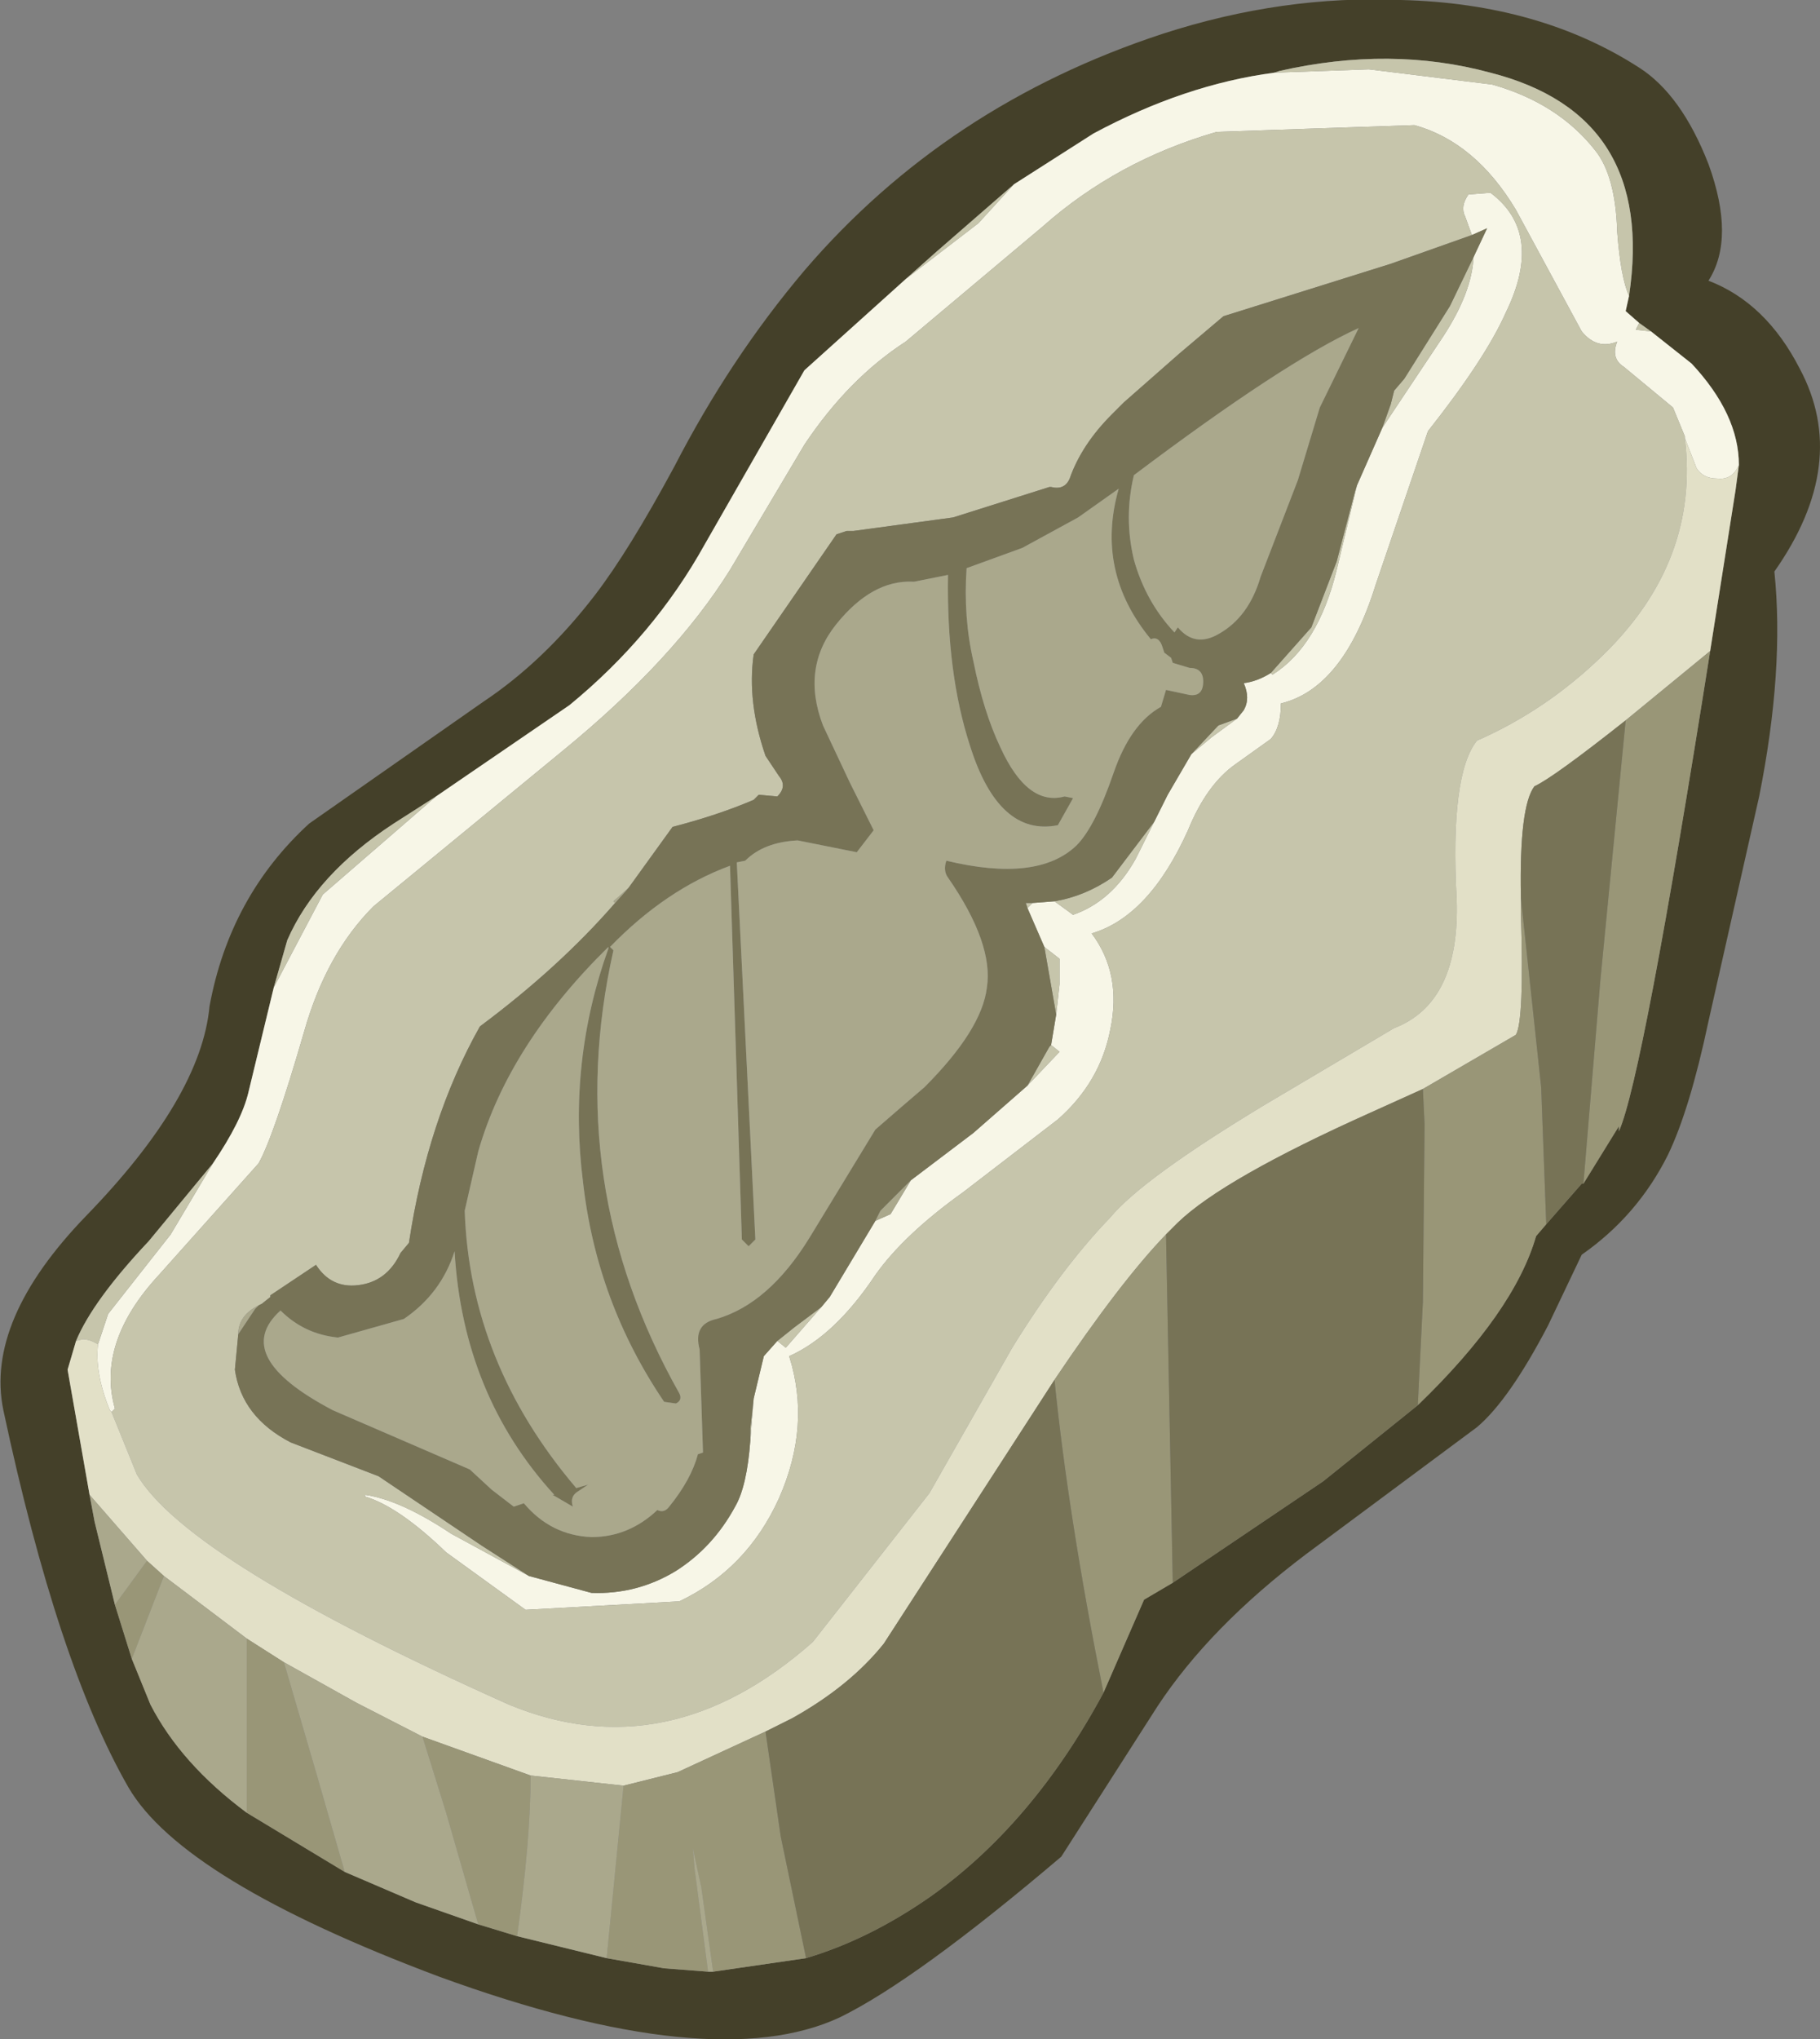
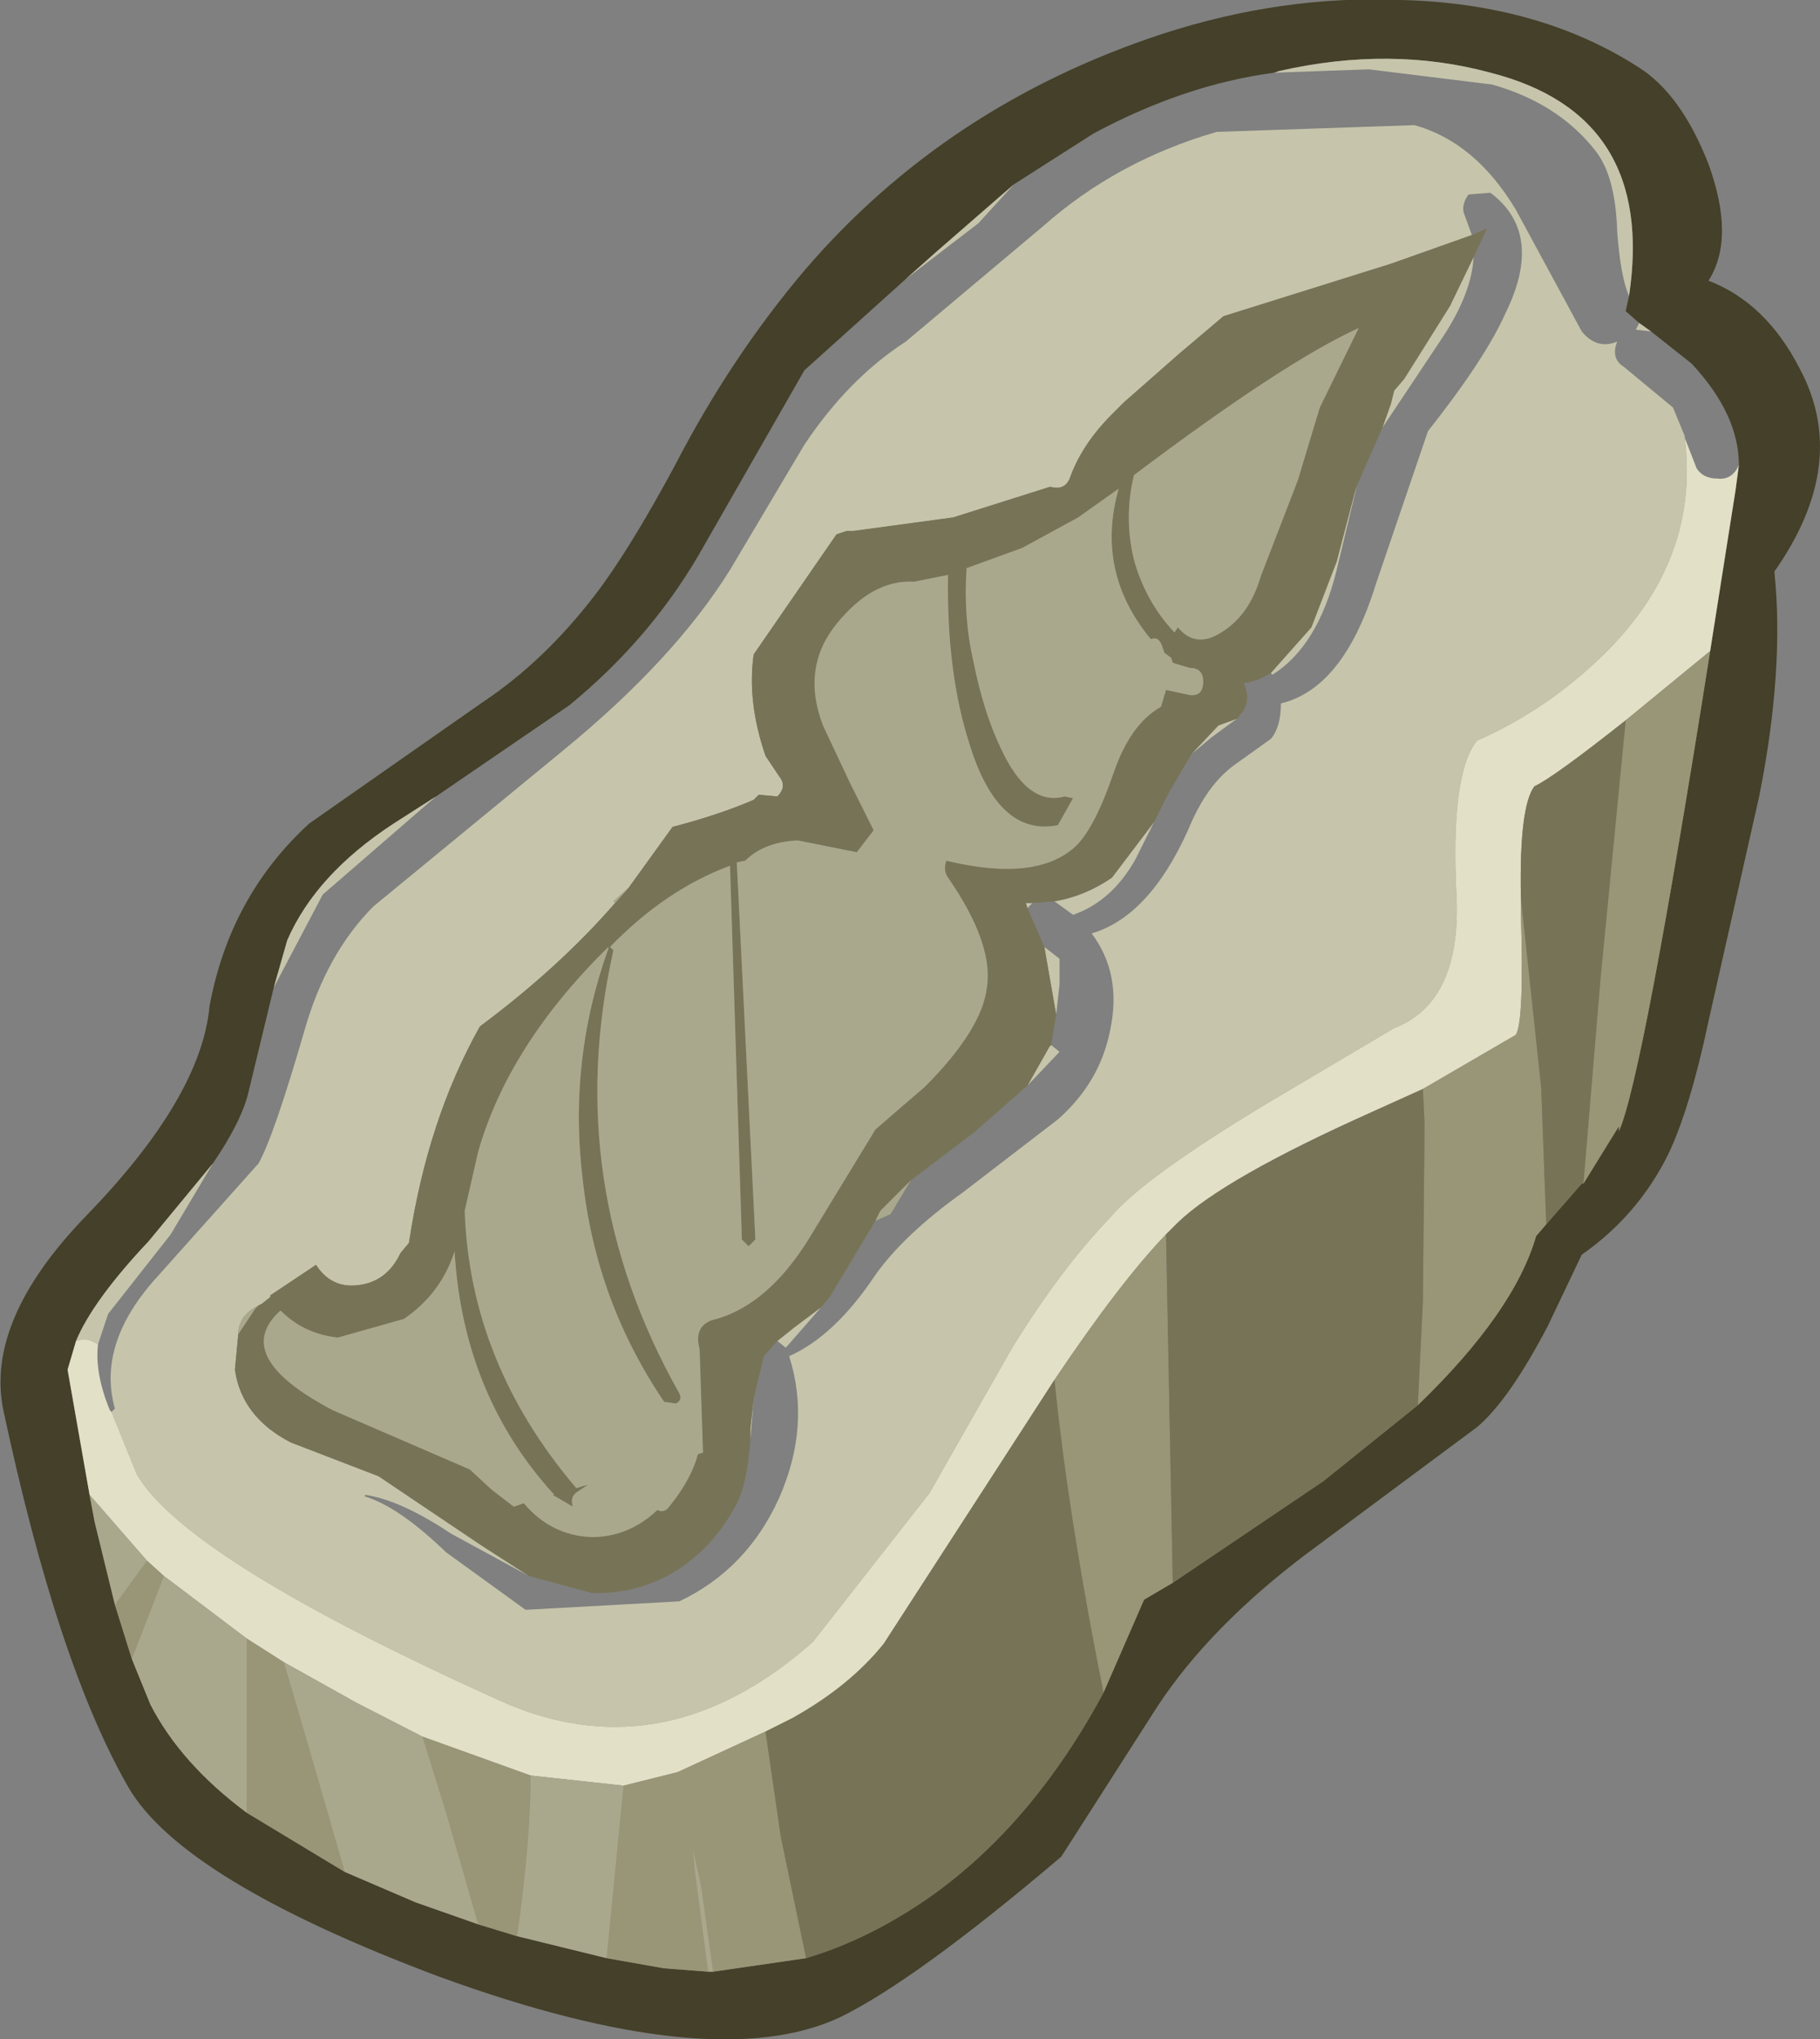
<svg xmlns="http://www.w3.org/2000/svg" version="1.1" id="svg2" viewBox="-26.90 -30.15 53.85 60.30" height="60.30" width="53.85">
  <rect x="-26.90" y="-30.15" width="53.85" height="60.30" fill="#808080" stroke="none" />
  <defs id="defs35" />
  <g style="stroke-linecap: round; stroke-linejoin: round;" id="shape_1">
    <path id="path5" d="M 23.65,-21.85 M 23.65,-21.85 q 0.80,-1.25 0.00,-3.45 q -0.80,-2.05 -2.05,-2.85 q -2.95,-1.90 -7.05,-2.00 q -3.50,-0.15 -7.05,1.00 q -6.40,2.10 -10.60,7.00 q -2.20,2.60 -3.85,5.80 q -1.35,2.50 -2.35,3.80 q -1.50,1.95 -3.30,3.15 l -5.15,3.60 q -2.35,2.15 -2.95,5.40 q -0.25,2.70 -3.65,6.20 q -3.00,3.10 -2.45,5.75 q 1.60,7.50 3.70,11.15 q 1.60,2.75 9.20,5.60 q 8.10,2.95 11.85,1.20 q 2.25,-1.10 6.55,-4.75 l 2.85,-4.45 q 1.55,-2.35 4.40,-4.50 l 5.05,-3.75 q 0.95,-0.80 2.10,-3.00 l 1.00,-2.10 q 1.65,-1.15 2.55,-2.95 q 0.65,-1.35 1.20,-3.95 l 1.50,-6.65 q 0.75,-3.75 0.45,-6.65 q 2.25,-3.20 0.75,-6.00 q -1.00,-1.95 -2.70,-2.60 M 3.10,-24.70 l 2.35,-1.50 q 2.70,-1.45 5.35,-1.80 l 0.15,-0.05 q 3.30,-0.75 6.25,0.05 q 4.90,1.25 4.10,6.60 l -0.10,0.45 l 0.40,0.35 l 0.35,0.25 l 1.20,0.95 q 1.40,1.50 1.40,3.00 l -0.10,0.75 l -0.75,4.75 q -2.00,12.65 -2.70,14.20 l 0.00,-0.15 l -1.05,1.70 l -0.05,0.00 l -1.05,1.20 l -0.30,0.35 q -0.65,2.25 -3.50,5.00 l -2.80,2.25 l -4.45,3.00 l -0.85,0.50 l -1.20,2.75 q -2.10,3.90 -5.15,6.05 q -1.80,1.25 -3.65,1.80 l -2.75,0.40 l -0.15,0.00 l -1.30,-0.10 l -1.70,-0.30 l -2.65,-0.65 l -1.15,-0.35 l -1.85,-0.65 l -2.10,-0.90 l -2.90,-1.75 q -1.95,-1.45 -2.85,-3.20 l -0.55,-1.35 l -0.50,-1.60 l -0.60,-2.45 l -0.15,-0.80 l -0.65,-3.70 l 0.25,-0.85 q 0.50,-1.20 2.15,-2.95 l 1.90,-2.30 q 0.85,-1.25 1.05,-2.10 l 0.75,-3.10 l 0.40,-1.40 q 0.85,-1.95 3.15,-3.45 l 1.25,-0.80 l 3.95,-2.70 q 2.50,-2.05 4.00,-4.75 l 2.95,-5.15 l 3.00,-2.70 l 0.90,-0.80 l 2.30,-2.00 " style="stroke: none; stroke-opacity: 0.000; stroke-width: 0.00; fill: #444029; fill-opacity: 1.000; " />
    <path id="path7" d="M 23.65,-21.85 " style="stroke: none; stroke-opacity: 0.000; stroke-width: 0.00; fill: none; fill-opacity: 0.000; " />
-     <path id="path9" d="M 5.45,-26.20 M 5.45,-26.20 l -2.35,1.50 l -1.05,1.15 l -2.15,1.65 l -3.00,2.70 l -2.95,5.15 q -1.50,2.70 -4.00,4.75 l -3.95,2.70 l -3.35,2.90 l -1.45,2.75 l -0.75,3.10 q -0.20,0.85 -1.05,2.10 l -1.25,2.10 l -1.85,2.35 l -0.30,0.90 q -0.10,0.85 0.35,1.95 l 0.05,0.05 l 0.10,-0.10 q -0.55,-1.95 1.30,-3.95 l 2.95,-3.30 q 0.45,-0.80 1.35,-3.90 q 0.65,-2.30 2.05,-3.70 l 5.60,-4.60 q 3.30,-2.70 4.95,-5.35 l 2.20,-3.70 q 1.30,-1.95 3.00,-3.05 l 4.05,-3.40 q 2.20,-1.95 5.15,-2.80 l 5.85,-0.20 q 1.80,0.50 3.00,2.50 l 1.95,3.60 q 0.45,0.55 1.05,0.30 q -0.20,0.50 0.20,0.75 l 1.45,1.20 l 0.35,0.85 l 0.00,0.05 l 0.35,0.90 q 0.20,0.30 0.60,0.30 q 0.40,0.05 0.60,-0.30 l 0.05,-0.10 q 0.00,-1.50 -1.40,-3.00 l -1.20,-0.95 l -0.45,-0.05 l 0.10,-0.20 l -0.40,-0.35 l 0.10,-0.45 q -0.25,-0.55 -0.35,-1.90 q -0.05,-1.65 -0.65,-2.40 q -1.10,-1.40 -3.05,-1.95 l -3.65,-0.45 l -2.80,0.10 q -2.65,0.35 -5.35,1.80 M -11.25,16.45 l -2.30,-1.25 q -1.50,-1.00 -2.55,-1.15 l 0.00,0.05 q 1.00,0.30 2.40,1.65 l 2.35,1.70 l 4.55,-0.25 q 2.00,-0.95 2.95,-3.05 q 0.95,-2.15 0.30,-4.20 q 1.35,-0.60 2.55,-2.40 q 0.85,-1.20 2.60,-2.45 l 2.80,-2.15 q 1.25,-1.10 1.55,-2.65 q 0.35,-1.65 -0.55,-2.85 q 1.70,-0.50 2.85,-3.05 q 0.55,-1.35 1.40,-1.95 l 1.05,-0.75 q 0.30,-0.35 0.30,-1.05 q 1.85,-0.45 2.80,-3.50 l 1.55,-4.55 q 1.70,-2.15 2.30,-3.50 q 1.15,-2.35 -0.45,-3.55 l -0.65,0.05 q -0.25,0.35 -0.10,0.65 l 0.20,0.55 l 0.45,-0.20 l -0.40,0.85 q -0.05,1.05 -0.90,2.35 l -1.80,2.70 l -0.75,1.70 l -0.60,2.50 q -0.55,2.25 -1.90,3.10 l -0.05,-0.05 q -0.40,0.25 -0.80,0.30 q 0.20,0.45 0.00,0.80 l -0.20,0.25 l -0.75,0.55 l -0.60,0.50 l -0.70,1.20 l -0.40,0.80 l -0.55,1.10 q -0.70,1.25 -1.85,1.65 l -0.55,-0.40 l -0.65,0.05 l -0.15,0.15 l 0.50,1.15 l 0.45,0.35 l 0.00,0.75 l -0.10,0.90 l -0.15,0.90 l 0.25,0.20 l -0.95,1.00 l -1.60,1.40 l -1.85,1.40 l -0.60,1.00 l -0.45,0.20 l -1.35,2.25 l -0.25,0.30 l -1.05,1.20 l -0.25,-0.20 l -0.40,0.45 l -0.30,1.25 l -0.10,1.25 q -0.10,1.35 -0.45,1.95 q -0.65,1.20 -1.75,1.90 q -1.15,0.70 -2.50,0.65 l -1.85,-0.50 " style="stroke: none; stroke-opacity: 0.000; stroke-width: 0.00; fill: #F7F6E7; fill-opacity: 1.000; " />
    <path id="path11" d="M 5.45,-26.20 " style="stroke: none; stroke-opacity: 0.000; stroke-width: 0.00; fill: none; fill-opacity: 0.000; " />
    <path id="path13" d="M 10.95,-28.05 M 10.95,-28.05 l -0.15,0.05 l 2.80,-0.10 l 3.65,0.45 q 1.95,0.55 3.05,1.95 q 0.60,0.75 0.65,2.40 q 0.10,1.35 0.35,1.90 q 0.80,-5.35 -4.10,-6.60 q -2.95,-0.80 -6.25,-0.05 M 21.95,-20.35 l -0.35,-0.25 l -0.10,0.20 l 0.45,0.05 M -22.50,6.55 q -1.65,1.75 -2.15,2.95 l 0.20,-0.05 q 0.20,0.00 0.45,0.15 l 0.30,-0.90 l 1.85,-2.35 l 1.25,-2.10 l -1.90,2.30 M -18.40,-2.35 l -0.40,1.40 l 1.45,-2.75 l 3.35,-2.90 l -1.25,0.80 q -2.30,1.50 -3.15,3.45 M 0.80,-22.70 l -0.90,0.80 l 2.15,-1.65 l 1.05,-1.15 l -2.30,2.00 M -23.50,11.50 l -0.10,0.10 l 0.75,1.85 q 1.50,2.55 11.00,6.80 q 4.70,1.95 9.00,-1.85 l 3.45,-4.40 l 2.45,-4.30 q 1.45,-2.35 2.90,-3.85 q 0.95,-1.15 4.60,-3.35 l 3.80,-2.25 q 1.95,-0.75 1.85,-3.80 q -0.20,-3.70 0.60,-4.70 q 2.05,-0.90 3.70,-2.50 q 2.90,-2.80 2.45,-6.45 l 0.00,-0.05 l -0.35,-0.85 l -1.45,-1.20 q -0.40,-0.25 -0.20,-0.75 q -0.60,0.25 -1.05,-0.30 l -1.95,-3.60 q -1.20,-2.00 -3.00,-2.50 l -5.85,0.20 q -2.95,0.85 -5.15,2.80 l -4.05,3.40 q -1.70,1.10 -3.00,3.05 l -2.20,3.70 q -1.65,2.65 -4.95,5.35 l -5.60,4.60 q -1.40,1.40 -2.05,3.70 q -0.90,3.10 -1.35,3.90 l -2.95,3.30 q -1.85,2.00 -1.30,3.95 M -13.55,15.20 l 2.30,1.25 l -1.40,-0.90 l -3.05,-2.05 l -2.60,-1.00 q -1.45,-0.75 -1.65,-2.15 l 0.10,-1.05 q 0.00,-0.55 0.60,-0.85 l 0.10,-0.05 l 0.25,-0.20 l 0.00,-0.05 l 1.35,-0.90 q 0.45,0.70 1.25,0.60 q 0.85,-0.10 1.25,-0.95 l 0.25,-0.30 q 0.55,-3.65 2.10,-6.40 q 2.35,-1.75 4.00,-3.65 l -0.05,-0.05 l 0.45,-0.40 l 1.30,-1.80 q 1.35,-0.35 2.40,-0.80 l 0.15,-0.15 l 0.55,0.05 q 0.30,-0.30 0.05,-0.60 l -0.40,-0.60 q -0.55,-1.60 -0.35,-3.00 l 2.45,-3.55 l 0.30,-0.10 l 0.20,0.00 l 2.95,-0.40 l 2.85,-0.90 l 0.05,0.00 q 0.40,0.10 0.55,-0.25 q 0.35,-1.00 1.25,-1.90 l 0.35,-0.35 l 1.65,-1.45 l 1.30,-1.10 l 4.95,-1.55 l 2.40,-0.85 l -0.20,-0.55 q -0.15,-0.30 0.10,-0.65 l 0.65,-0.05 q 1.60,1.20 0.45,3.55 q -0.60,1.35 -2.30,3.50 l -1.55,4.55 q -0.95,3.05 -2.80,3.50 q 0.00,0.70 -0.30,1.05 l -1.05,0.75 q -0.85,0.60 -1.40,1.95 q -1.15,2.55 -2.85,3.05 q 0.90,1.20 0.55,2.85 q -0.30,1.55 -1.55,2.65 l -2.80,2.15 q -1.75,1.25 -2.60,2.45 q -1.20,1.80 -2.55,2.40 q 0.65,2.05 -0.30,4.20 q -0.95,2.10 -2.95,3.05 l -4.55,0.25 l -2.35,-1.70 q -1.40,-1.35 -2.40,-1.65 l 0.00,-0.05 q 1.05,0.15 2.55,1.15 M 15.80,-20.20 q 0.85,-1.30 0.90,-2.35 l -0.70,1.45 l -1.35,2.15 l -0.30,0.35 l -0.10,0.40 l -0.25,0.70 l 1.80,-2.70 M 12.65,-13.30 l 0.60,-2.50 l -0.05,0.15 l -0.55,2.10 l -0.75,1.95 l -1.20,1.35 l 0.05,0.05 q 1.35,-0.85 1.90,-3.10 M 8.95,-8.35 l 0.75,-0.55 l -0.55,0.20 l -0.80,0.85 l 0.60,-0.50 M 6.70,-4.75 l 0.55,-1.10 l -1.25,1.65 q -0.80,0.55 -1.70,0.70 l 0.55,0.40 q 1.15,-0.40 1.85,-1.65 M 3.50,-3.30 l 0.15,-0.15 l -0.20,0.00 l 0.05,0.15 M 4.45,-1.80 l -0.45,-0.35 l 0.35,2.00 l 0.10,-0.90 l 0.00,-0.75 M 4.45,0.95 l -0.25,-0.20 l -0.05,0.05 l -0.65,1.15 l 0.95,-1.00 M -3.65,9.70 l 1.05,-1.20 l -0.80,0.60 l -0.50,0.40 l 0.25,0.20 M -4.70,12.45 l 0.10,-1.25 l -0.10,0.90 l 0.00,0.35 " style="stroke: none; stroke-opacity: 0.000; stroke-width: 0.00; fill: #C6C5AB; fill-opacity: 1.000; " />
    <path id="path15" d="M 10.95,-28.05 " style="stroke: none; stroke-opacity: 0.000; stroke-width: 0.00; fill: none; fill-opacity: 0.000; " />
    <path id="path17" d="M 24.45,-15.65 M 24.45,-15.65 l 0.10,-0.75 l -0.05,0.10 q -0.20,0.35 -0.60,0.30 q -0.40,0.00 -0.60,-0.30 l -0.35,-0.90 q 0.45,3.65 -2.45,6.45 q -1.65,1.60 -3.70,2.50 q -0.80,1.00 -0.60,4.70 q 0.10,3.05 -1.85,3.80 l -3.80,2.25 q -3.65,2.20 -4.60,3.35 q -1.45,1.50 -2.90,3.85 l -2.45,4.30 l -3.45,4.40 q -4.30,3.80 -9.00,1.85 q -9.50,-4.25 -11.00,-6.80 l -0.75,-1.85 l -0.05,-0.05 q -0.45,-1.10 -0.35,-1.95 q -0.25,-0.15 -0.45,-0.15 l -0.20,0.05 l -0.25,0.85 l 0.65,3.70 l 1.70,1.95 l 0.50,0.45 l 2.45,1.85 l 1.10,0.70 l 2.15,1.20 l 1.95,1.00 l 3.20,1.15 l 2.75,0.30 l 1.60,-0.40 l 2.60,-1.20 l 0.80,-0.40 q 1.70,-0.95 2.70,-2.20 l 3.40,-5.25 l 1.65,-2.55 q 1.95,-2.90 3.30,-4.30 l 0.35,-0.35 q 1.35,-1.30 5.70,-3.25 l 1.55,-0.70 l 2.75,-1.60 q 0.25,-0.40 0.15,-3.60 l 0.00,-0.45 l 0.00,-0.05 q -0.05,-2.65 0.40,-3.25 q 0.55,-0.25 2.70,-1.95 l 2.50,-2.05 l 0.75,-4.75 " style="stroke: none; stroke-opacity: 0.000; stroke-width: 0.00; fill: #E2E0C7; fill-opacity: 1.000; " />
    <path id="path19" d="M 24.45,-15.65 " style="stroke: none; stroke-opacity: 0.000; stroke-width: 0.00; fill: none; fill-opacity: 0.000; " />
    <path id="path21" d="M 21.00,3.30 M 21.00,3.30 q 0.70,-1.55 2.70,-14.20 l -2.50,2.05 l -0.75,7.70 l -0.50,6.00 l 1.05,-1.70 l 0.00,0.15 M 18.55,6.40 l 0.30,-0.35 l -0.15,-4.05 l -0.60,-5.60 l 0.00,0.45 q 0.10,3.20 -0.15,3.60 l -2.75,1.60 l 0.05,1.05 l -0.05,5.25 l -0.15,3.05 q 2.85,-2.75 3.50,-5.00 M 6.95,17.15 l 0.85,-0.50 l -0.20,-10.30 q -1.35,1.40 -3.30,4.30 q 0.40,4.00 1.45,9.25 l 1.20,-2.75 M -5.80,28.15 l 2.75,-0.40 l -0.75,-3.60 l -0.45,-3.10 l -2.60,1.20 l -1.60,0.40 l -0.50,5.10 l 1.70,0.30 l 1.30,0.10 l -0.40,-3.05 l -0.05,-0.60 l 0.25,1.15 l 0.35,2.50 M -12.75,26.75 l 1.15,0.35 q 0.40,-2.85 0.40,-4.75 l -3.20,-1.15 l 0.70,2.25 l 0.95,3.30 M -19.60,23.45 l 2.90,1.75 l -0.85,-2.95 l -0.95,-3.25 l -1.10,-0.70 l 0.00,5.15 M -23.50,17.30 l 0.50,1.60 l 0.95,-2.45 l -0.50,-0.45 l -0.95,1.30 " style="stroke: none; stroke-opacity: 0.000; stroke-width: 0.00; fill: #999677; fill-opacity: 1.000; " />
    <path id="path23" d="M 21.00,3.30 " style="stroke: none; stroke-opacity: 0.000; stroke-width: 0.00; fill: none; fill-opacity: 0.000; " />
    <path id="path25" d="M 19.90,4.85 M 19.90,4.85 l 0.05,0.00 l 0.50,-6.00 l 0.75,-7.70 q -2.15,1.70 -2.70,1.95 q -0.45,0.60 -0.40,3.25 l 0.00,0.05 l 0.60,5.60 l 0.15,4.05 l 1.05,-1.20 M 12.25,13.65 l 2.80,-2.25 l 0.15,-3.05 l 0.05,-5.25 l -0.05,-1.05 l -1.55,0.70 q -4.35,1.95 -5.70,3.25 l -0.35,0.35 l 0.20,10.30 l 4.45,-3.00 M 0.60,25.95 q 3.05,-2.15 5.15,-6.05 q -1.05,-5.25 -1.45,-9.25 l -1.65,2.55 l -3.40,5.25 q -1.00,1.25 -2.70,2.20 l -0.80,0.40 l 0.45,3.10 l 0.75,3.60 q 1.85,-0.55 3.65,-1.80 M 17.10,-23.40 l -0.45,0.20 l -2.40,0.85 l -4.95,1.55 l -1.30,1.10 l -1.65,1.45 l -0.35,0.35 q -0.90,0.90 -1.25,1.90 q -0.15,0.35 -0.55,0.25 l -0.05,0.00 l -2.85,0.90 l -2.95,0.40 l -0.20,0.00 l -0.30,0.10 l -2.45,3.55 q -0.20,1.40 0.35,3.00 l 0.40,0.60 q 0.25,0.30 -0.05,0.60 l -0.55,-0.05 l -0.15,0.15 q -1.05,0.45 -2.40,0.80 l -1.30,1.80 l -0.40,0.45 q -1.65,1.90 -4.00,3.65 q -1.55,2.75 -2.10,6.40 l -0.25,0.30 q -0.40,0.85 -1.25,0.95 q -0.80,0.10 -1.25,-0.60 l -1.35,0.90 l 0.00,0.05 l -0.25,0.20 l -0.10,0.05 l -0.10,0.10 l -0.50,0.75 l -0.10,1.05 q 0.20,1.40 1.65,2.15 l 2.60,1.00 l 3.05,2.05 l 1.40,0.90 l 1.85,0.50 q 1.35,0.05 2.50,-0.65 q 1.10,-0.70 1.75,-1.90 q 0.35,-0.60 0.45,-1.95 l 0.00,-0.35 l 0.10,-0.90 l 0.30,-1.25 l 0.40,-0.45 l 0.50,-0.40 l 0.80,-0.60 l 0.25,-0.30 l 1.35,-2.25 l 0.15,-0.30 l 0.90,-0.90 l 1.85,-1.40 l 1.60,-1.40 l 0.65,-1.15 l 0.05,-0.05 l 0.15,-0.90 l -0.35,-2.00 l -0.50,-1.15 l -0.05,-0.15 l 0.20,0.00 l 0.65,-0.05 q 0.90,-0.15 1.70,-0.70 l 1.25,-1.65 l 0.40,-0.80 l 0.70,-1.20 l 0.80,-0.85 l 0.55,-0.20 l 0.20,-0.25 q 0.20,-0.35 0.00,-0.80 q 0.40,-0.05 0.80,-0.30 l 1.20,-1.35 l 0.75,-1.95 l 0.55,-2.10 l 0.05,-0.15 l 0.75,-1.70 l 0.25,-0.70 l 0.10,-0.40 l 0.30,-0.35 l 1.35,-2.15 l 0.70,-1.45 l 0.40,-0.85 M 12.15,-18.10 l -0.65,2.15 l -1.10,2.85 q -0.35,1.20 -1.25,1.70 q -0.70,0.40 -1.20,-0.20 l -0.10,0.15 q -0.85,-0.90 -1.20,-2.15 q -0.30,-1.25 0.00,-2.50 q 4.45,-3.35 6.65,-4.35 l -1.15,2.35 M 8.30,-9.60 l -0.70,-0.15 l -0.15,0.50 q -0.90,0.50 -1.40,1.95 q -0.55,1.60 -1.10,2.15 q -1.15,1.10 -3.85,0.45 q -0.10,0.30 0.05,0.50 q 1.35,1.95 1.15,3.25 q -0.15,1.25 -1.85,2.95 l -0.70,0.60 l -0.75,0.65 l -1.95,3.20 q -1.20,1.95 -2.75,2.40 q -0.70,0.15 -0.50,0.90 l 0.10,3.05 l -0.15,0.05 q -0.20,0.75 -0.85,1.55 q -0.15,0.20 -0.35,0.10 q -0.85,0.80 -1.95,0.80 q -1.20,-0.05 -2.00,-1.00 l -0.30,0.10 l -0.65,-0.50 l -0.65,-0.60 l -4.05,-1.75 q -3.05,-1.60 -1.55,-2.95 q 0.70,0.70 1.70,0.80 l 1.95,-0.55 q 1.10,-0.75 1.50,-2.00 q 0.25,4.25 2.95,7.20 l -0.05,0.00 l 0.60,0.35 q -0.10,-0.30 0.15,-0.45 l 0.30,-0.20 l -0.35,0.10 q -3.15,-3.70 -3.30,-8.20 l 0.40,-1.75 q 0.90,-3.15 3.85,-6.05 l 0.00,0.05 q -1.20,3.35 -0.75,6.90 q 0.40,3.55 2.40,6.50 l 0.35,0.05 q 0.20,-0.10 0.10,-0.30 q -3.50,-6.20 -1.95,-13.10 l -0.10,-0.10 q 1.65,-1.70 3.55,-2.40 l 0.35,11.05 l 0.20,0.20 l 0.20,-0.20 l -0.55,-11.15 l 0.25,-0.05 q 0.55,-0.55 1.55,-0.60 l 1.75,0.35 l 0.50,-0.65 l -0.70,-1.40 l -0.80,-1.70 q -0.65,-1.70 0.40,-3.00 q 1.05,-1.30 2.25,-1.25 l 0.05,0.00 l 1.00,-0.20 q -0.05,2.90 0.65,5.05 q 0.85,2.70 2.60,2.35 l 0.45,-0.80 l -0.25,-0.05 q -1.10,0.30 -1.90,-1.45 q -0.50,-1.05 -0.80,-2.55 q -0.30,-1.30 -0.20,-2.75 l 1.65,-0.60 l 1.65,-0.90 l 1.20,-0.85 q -0.70,2.45 0.95,4.45 q 0.25,-0.10 0.35,0.25 l 0.05,0.15 l 0.20,0.15 l 0.05,0.15 l 0.50,0.15 q 0.40,0.00 0.40,0.40 q 0.00,0.45 -0.40,0.40 " style="stroke: none; stroke-opacity: 0.000; stroke-width: 0.00; fill: #777356; fill-opacity: 1.000; " />
    <path id="path27" d="M 19.90,4.85 " style="stroke: none; stroke-opacity: 0.000; stroke-width: 0.00; fill: none; fill-opacity: 0.000; " />
    <path id="path29" d="M -5.95,28.15 M -5.95,28.15 l 0.15,0.00 l -0.35,-2.50 l -0.25,-1.15 l 0.05,0.60 l 0.40,3.05 M -11.60,27.10 l 2.65,0.65 l 0.50,-5.10 l -2.75,-0.30 q 0.00,1.90 -0.40,4.75 M -14.60,26.10 l 1.85,0.65 l -0.95,-3.30 l -0.70,-2.25 l -1.95,-1.00 l -2.15,-1.20 l 0.95,3.25 l 0.85,2.95 l 2.10,0.90 M -22.45,20.25 q 0.90,1.75 2.85,3.20 l 0.00,-5.15 l -2.45,-1.85 l -0.95,2.45 l 0.55,1.35 M -24.10,14.85 l 0.60,2.45 l 0.95,-1.30 l -1.70,-1.95 l 0.15,0.80 M -0.55,5.75 l 0.60,-1.00 l -0.90,0.90 l -0.15,0.30 l 0.45,-0.20 M -19.25,8.45 q -0.60,0.30 -0.60,0.85 l 0.50,-0.75 l 0.10,-0.10 M -8.75,-3.50 l 0.05,0.05 l 0.40,-0.45 l -0.45,0.40 M 11.50,-15.95 l 0.65,-2.15 l 1.15,-2.35 q -2.20,1.00 -6.65,4.35 q -0.30,1.25 0.00,2.50 q 0.35,1.25 1.20,2.15 l 0.10,-0.15 q 0.50,0.60 1.20,0.20 q 0.90,-0.50 1.25,-1.70 l 1.10,-2.85 M 7.60,-9.75 l 0.70,0.15 q 0.40,0.05 0.40,-0.40 q 0.00,-0.40 -0.40,-0.40 l -0.50,-0.15 l -0.05,-0.15 l -0.20,-0.15 l -0.05,-0.15 q -0.10,-0.35 -0.35,-0.25 q -1.65,-2.00 -0.95,-4.45 l -1.20,0.85 l -1.65,0.90 l -1.65,0.60 q -0.10,1.45 0.20,2.75 q 0.30,1.50 0.80,2.55 q 0.80,1.75 1.90,1.45 l 0.25,0.05 l -0.45,0.80 q -1.75,0.35 -2.60,-2.35 q -0.70,-2.15 -0.65,-5.05 l -1.00,0.20 l -0.05,0.00 q -1.20,-0.05 -2.25,1.25 q -1.05,1.30 -0.40,3.00 l 0.80,1.70 l 0.70,1.40 l -0.50,0.65 l -1.75,-0.35 q -1.00,0.05 -1.55,0.60 l -0.25,0.05 l 0.55,11.15 l -0.20,0.20 l -0.20,-0.20 l -0.35,-11.05 q -1.90,0.70 -3.55,2.40 l 0.10,0.10 q -1.55,6.90 1.95,13.10 q 0.10,0.20 -0.10,0.30 l -0.35,-0.05 q -2.00,-2.95 -2.40,-6.50 q -0.45,-3.55 0.75,-6.90 l 0.00,-0.05 q -2.95,2.90 -3.85,6.05 l -0.40,1.75 q 0.15,4.50 3.30,8.20 l 0.35,-0.10 l -0.30,0.20 q -0.25,0.15 -0.15,0.45 l -0.60,-0.35 l 0.05,0.00 q -2.70,-2.95 -2.95,-7.20 q -0.40,1.25 -1.50,2.00 l -1.95,0.55 q -1.00,-0.10 -1.70,-0.80 q -1.50,1.35 1.55,2.95 l 4.05,1.75 l 0.65,0.60 l 0.65,0.50 l 0.30,-0.10 q 0.80,0.95 2.00,1.00 q 1.10,0.00 1.95,-0.80 q 0.20,0.10 0.35,-0.10 q 0.65,-0.80 0.85,-1.55 l 0.15,-0.05 l -0.10,-3.05 q -0.20,-0.75 0.50,-0.90 q 1.55,-0.45 2.75,-2.40 l 1.95,-3.20 l 0.75,-0.65 l 0.70,-0.60 q 1.70,-1.70 1.85,-2.95 q 0.20,-1.30 -1.15,-3.25 q -0.15,-0.20 -0.05,-0.50 q 2.70,0.65 3.85,-0.45 q 0.55,-0.55 1.10,-2.15 q 0.50,-1.45 1.40,-1.95 l 0.15,-0.50 " style="stroke: none; stroke-opacity: 0.000; stroke-width: 0.00; fill: #AAA88C; fill-opacity: 1.000; " />
    <path id="path31" d="M -5.95,28.15 " style="stroke: none; stroke-opacity: 0.000; stroke-width: 0.00; fill: none; fill-opacity: 0.000; " />
  </g>
</svg>